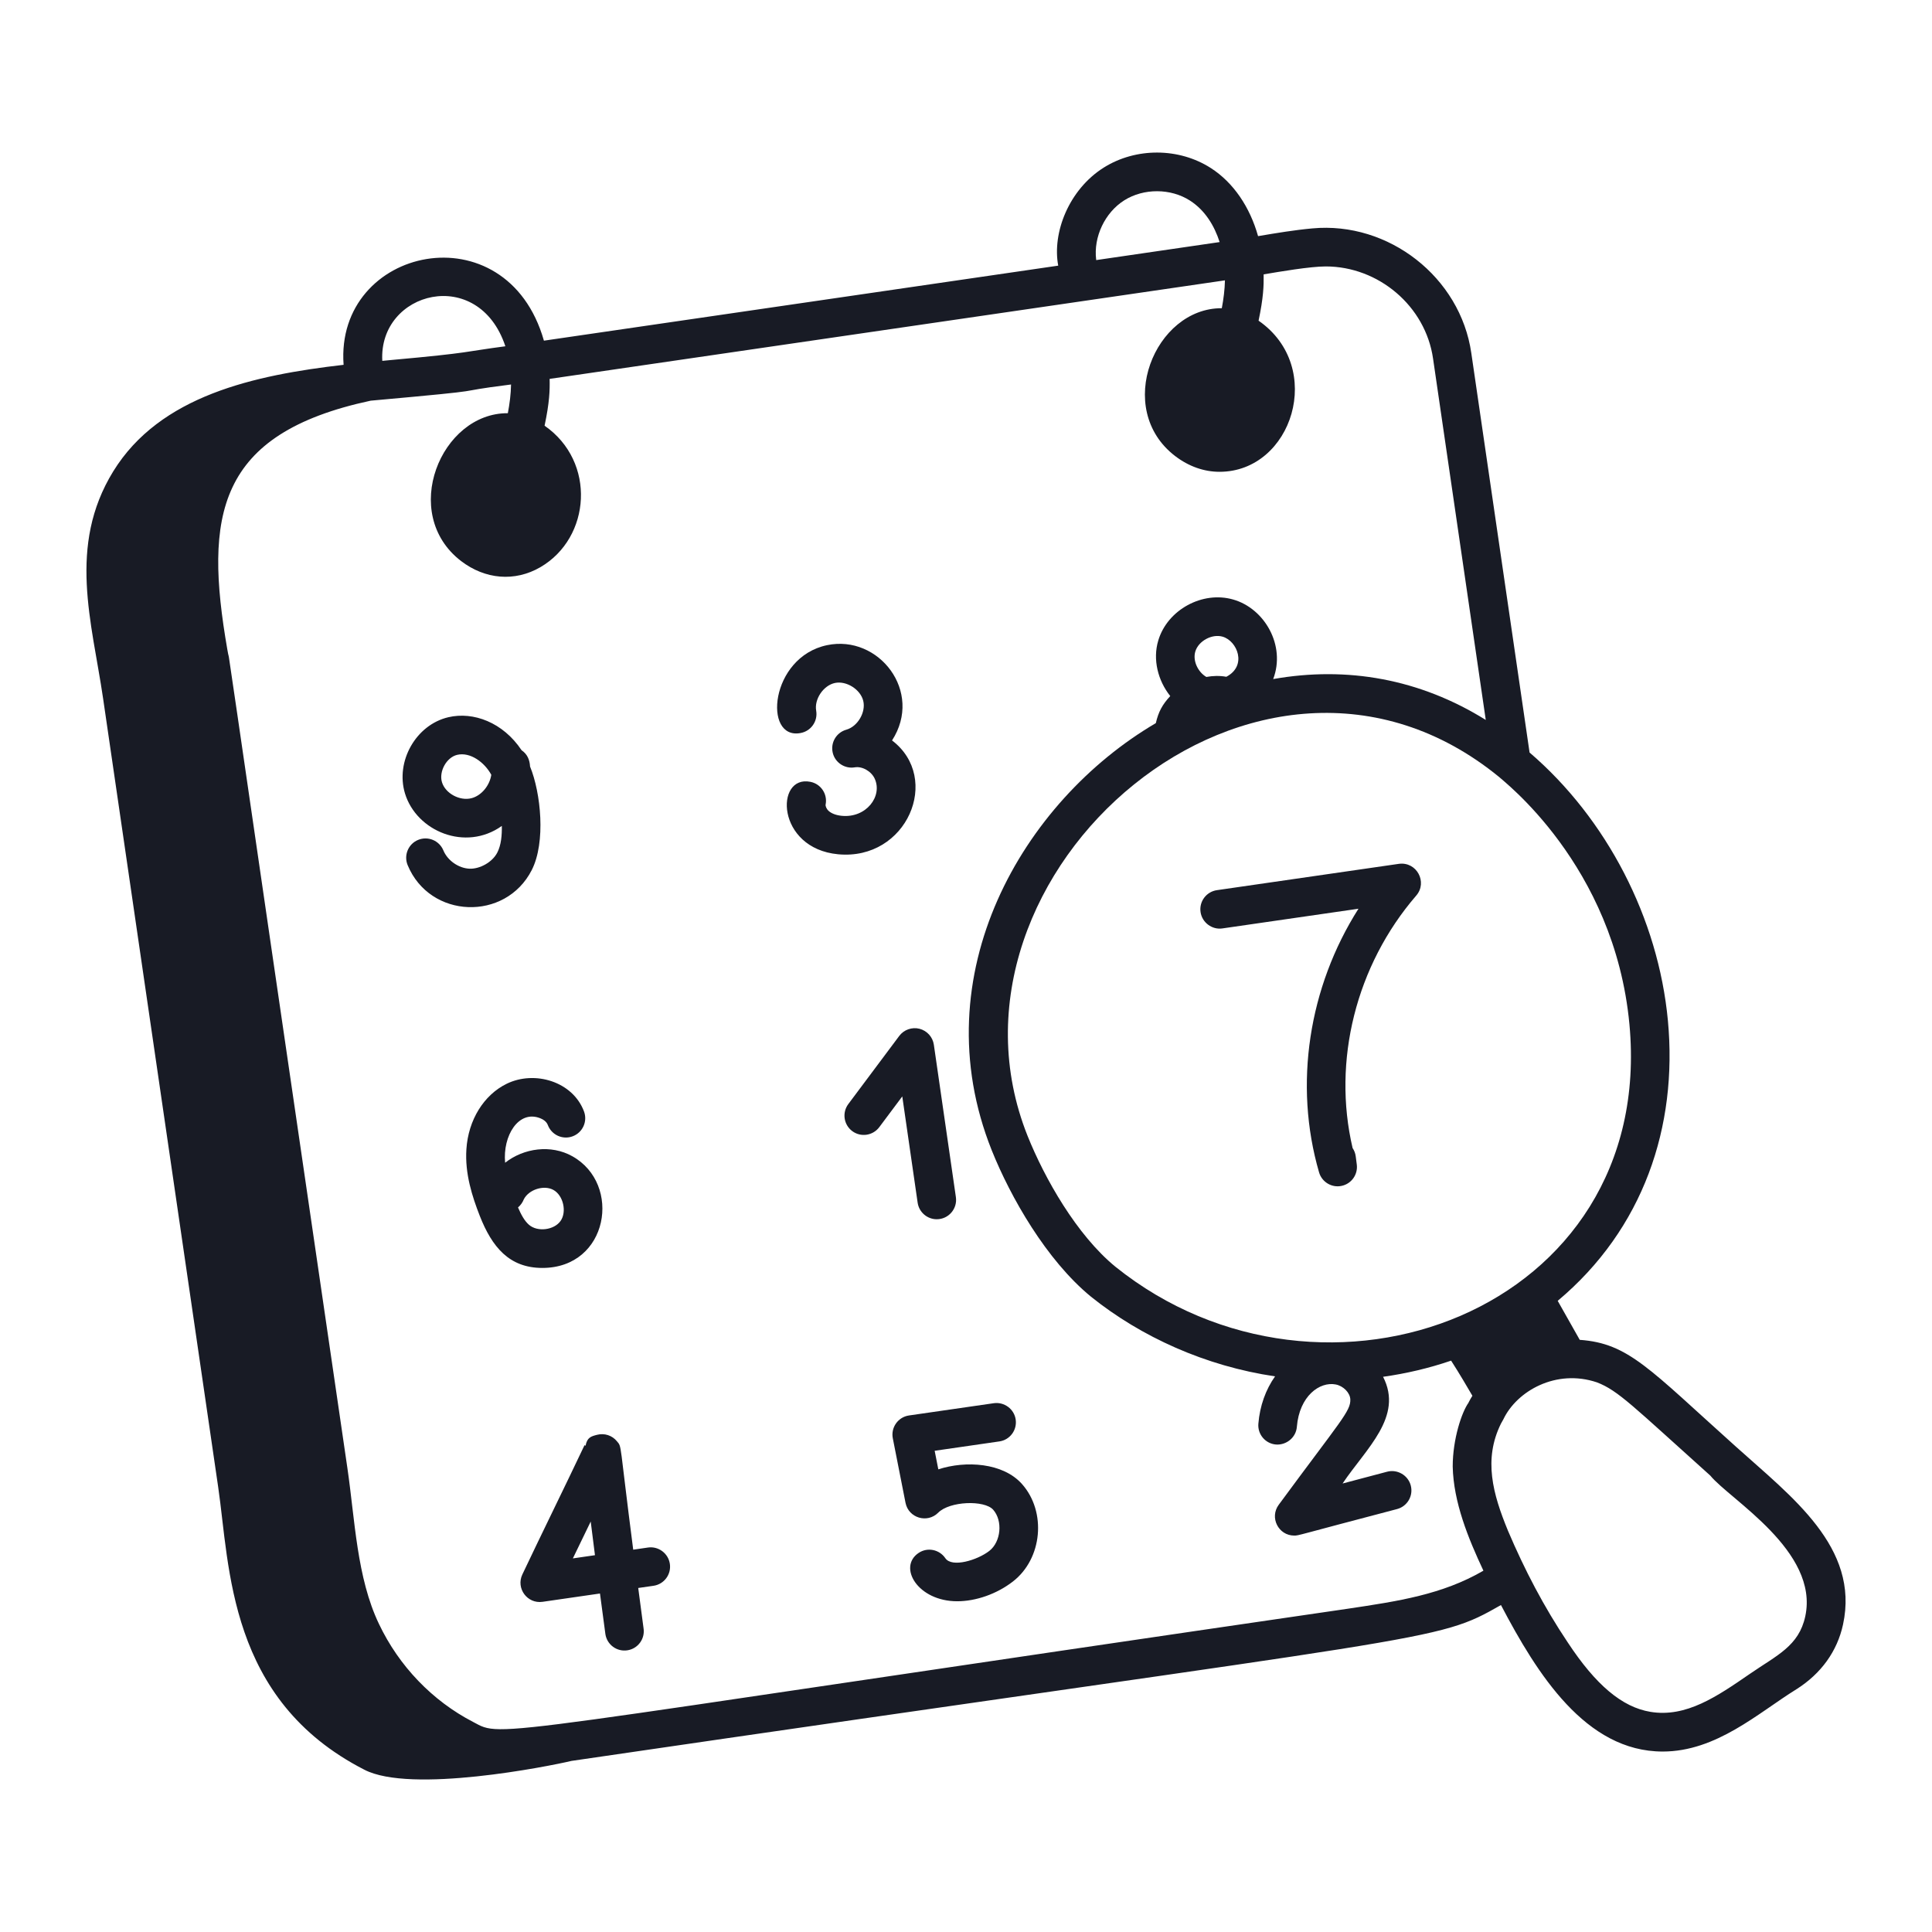
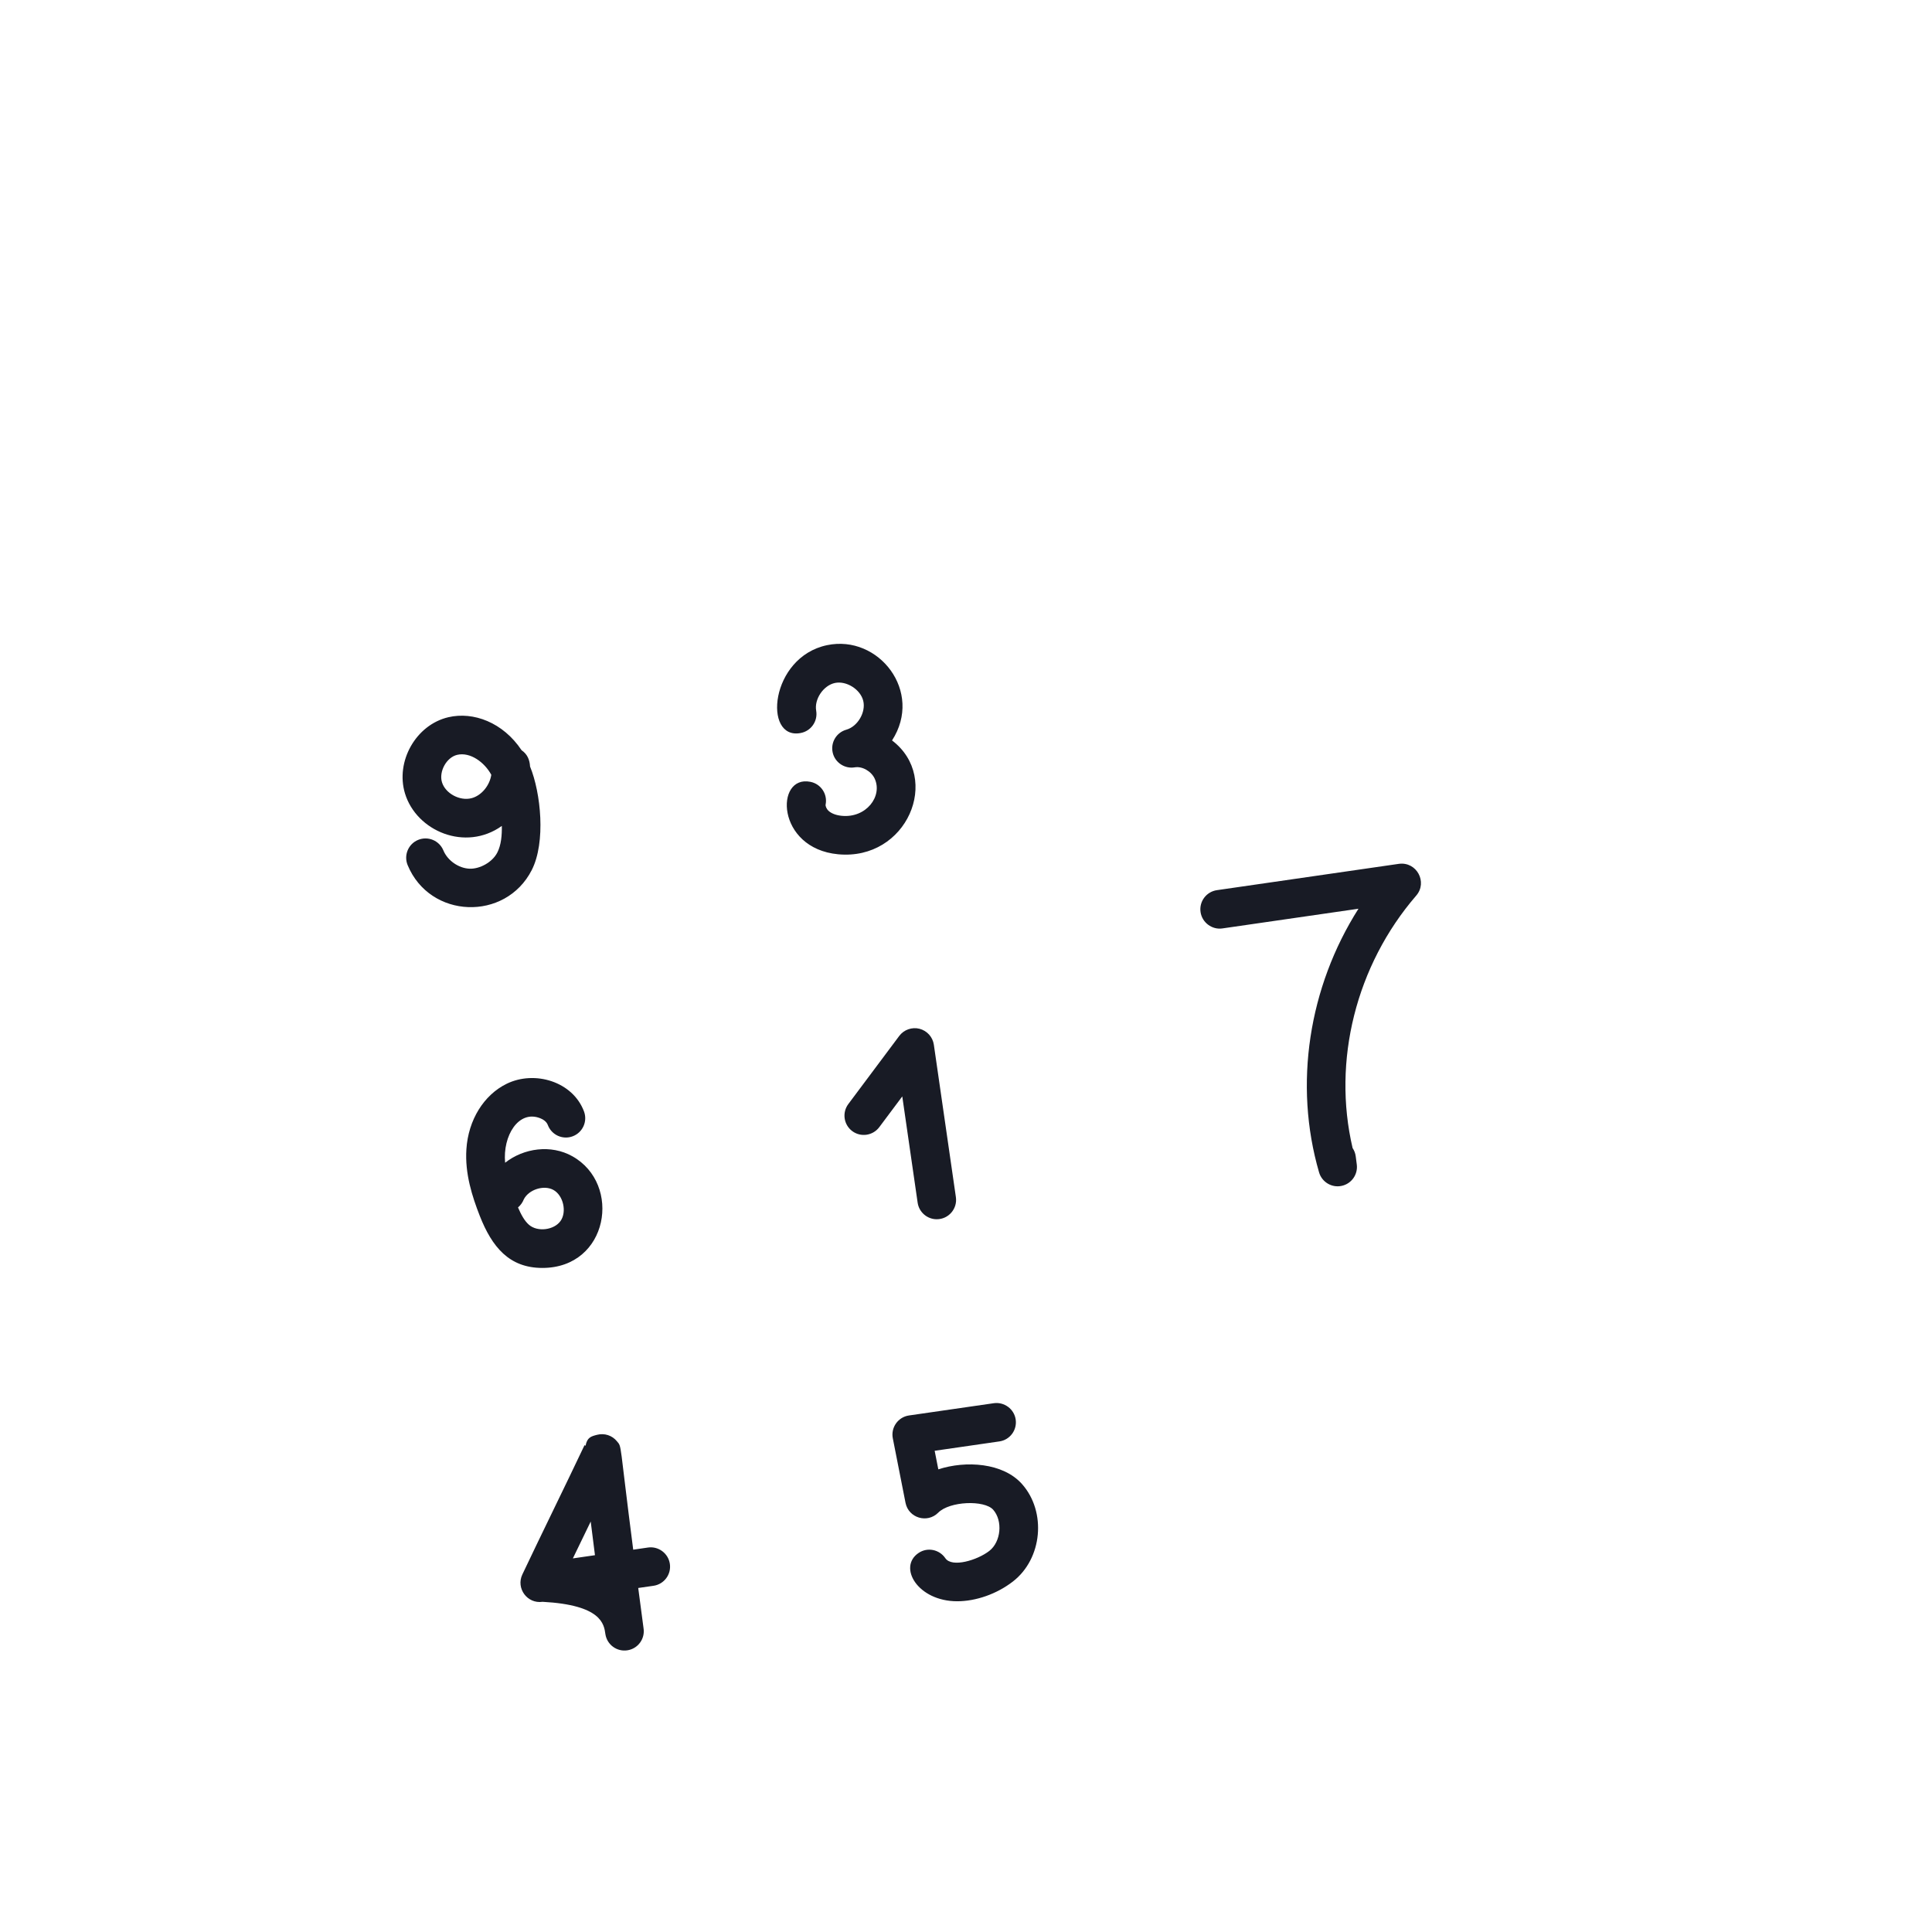
<svg xmlns="http://www.w3.org/2000/svg" width="64" height="64" viewBox="0 0 64 64" fill="none">
-   <path d="M12.066 58.622C13.601 59.426 18.183 58.51 18.933 58.332C47.962 54.086 47.51 54.429 49.721 53.169C50.916 55.447 52.526 58.022 55.079 58.022C56.858 58.022 58.243 56.744 59.503 55.962C59.504 55.961 59.506 55.961 59.507 55.96C60.327 55.442 60.861 54.7 61.053 53.813C61.606 51.254 59.342 49.578 57.512 47.929C54.623 45.339 53.952 44.5 52.331 44.384C52.09 43.954 51.846 43.523 51.601 43.092C54.443 40.709 55.579 37.32 55.252 33.814C54.934 30.416 53.223 27.12 50.669 24.928L48.739 11.697C48.377 9.181 45.998 7.33 43.474 7.566C42.872 7.621 42.283 7.72 41.714 7.816C41.701 7.818 41.688 7.82 41.675 7.822C41.406 6.862 40.861 6.049 40.112 5.568C39.054 4.888 37.627 4.882 36.561 5.553C35.41 6.279 34.85 7.707 35.055 8.8L18.018 11.285C16.78 6.932 11.092 8.161 11.382 12.085C8.422 12.427 5.3 13.102 3.751 15.615C2.23 18.088 3.046 20.615 3.414 23.13L7.227 49.257C7.616 51.908 7.546 56.306 12.066 58.622ZM56.657 48.882C57.299 49.671 60.266 51.382 59.802 53.543C59.588 54.529 58.869 54.827 57.968 55.448C56.88 56.197 55.855 56.904 54.671 56.707C53.734 56.551 52.864 55.821 51.932 54.405C51.143 53.227 50.505 52.005 49.952 50.704C49.451 49.486 49.136 48.346 49.72 47.162C49.725 47.154 49.793 47.033 49.801 47.017C50.243 46.085 51.543 45.334 52.902 45.793C53.61 46.066 54.099 46.587 56.657 48.882ZM53.977 33.932C54.863 43.433 43.847 47.503 36.949 41.962C35.663 40.908 34.603 39.032 34.04 37.629C30.566 28.924 41.716 19.242 49.663 25.741C49.732 25.827 53.482 28.633 53.977 33.932ZM40.624 22.419C40.399 22.379 40.177 22.385 39.962 22.425C39.683 22.262 39.503 21.887 39.597 21.58C39.701 21.232 40.15 20.99 40.498 21.09C40.987 21.229 41.323 22.054 40.624 22.419ZM36.312 8.603C36.218 7.85 36.601 7.041 37.243 6.636C37.886 6.231 38.781 6.234 39.42 6.645C39.92 6.966 40.228 7.478 40.402 8.019L36.312 8.616C36.311 8.612 36.313 8.607 36.312 8.603ZM40.578 9.287C40.571 9.594 40.532 9.902 40.474 10.21C38.256 10.197 36.883 13.54 38.928 15.107C39.38 15.453 39.889 15.629 40.398 15.629C42.808 15.629 43.915 12.164 41.692 10.623C41.852 9.861 41.866 9.474 41.86 9.089C42.373 9.002 43.399 8.826 43.917 8.826C45.663 8.826 47.222 10.136 47.472 11.88L49.218 23.849C47.034 22.489 44.622 22.062 42.176 22.495C42.6 21.378 41.887 20.154 40.85 19.86C39.833 19.567 38.675 20.199 38.371 21.211C38.178 21.846 38.358 22.546 38.766 23.058C38.502 23.343 38.375 23.581 38.288 23.955C33.882 26.539 30.526 32.279 32.852 38.104C33.474 39.656 34.664 41.745 36.142 42.956C37.799 44.286 39.935 45.255 42.238 45.594C41.931 46.028 41.733 46.569 41.685 47.163C41.656 47.515 41.918 47.824 42.271 47.852C42.616 47.874 42.932 47.619 42.96 47.266C43.044 46.241 43.719 45.76 44.246 45.862C44.499 45.91 44.722 46.136 44.731 46.356C44.746 46.746 44.425 47.042 42.36 49.847C42.048 50.269 42.348 50.868 42.874 50.868C43.031 50.868 42.929 50.868 46.278 49.99C46.621 49.9 46.824 49.549 46.733 49.207C46.642 48.865 46.285 48.664 45.952 48.752L44.475 49.143C45.257 47.977 46.496 46.931 45.816 45.608C46.576 45.502 47.336 45.324 48.07 45.073C48.154 45.21 48.298 45.417 48.775 46.237C48.731 46.309 48.686 46.381 48.646 46.464L48.648 46.465C48.423 46.777 48.123 47.669 48.123 48.58C48.148 49.759 48.633 50.951 49.14 52.031C47.775 52.824 46.322 53.041 44.642 53.292C15.669 57.514 16.717 57.592 15.675 57.043C14.325 56.345 13.217 55.192 12.553 53.794C11.817 52.257 11.758 50.339 11.508 48.633C6.904 17.167 7.72 22.599 7.531 21.517C6.759 17.078 7.174 14.368 12.279 13.273C16.75 12.871 14.663 13.021 16.929 12.737C16.924 13.056 16.882 13.373 16.823 13.688C14.605 13.673 13.226 17.015 15.275 18.586C16.066 19.191 17.048 19.284 17.902 18.788C19.576 17.813 19.757 15.294 18.04 14.102C18.203 13.328 18.216 12.937 18.207 12.551L40.578 9.287ZM16.741 11.471C15.382 11.647 15.665 11.683 12.967 11.925L12.664 11.954C12.538 9.644 15.851 8.785 16.741 11.471Z" fill="#181B25" />
-   <path d="M46.338 28.616L40.311 29.488C39.961 29.539 39.719 29.863 39.77 30.213C39.82 30.564 40.155 30.807 40.495 30.755L45.001 30.103C43.352 32.699 42.848 35.922 43.696 38.837C43.791 39.162 44.121 39.353 44.441 39.284C44.769 39.216 44.988 38.907 44.945 38.575L44.911 38.312C44.899 38.208 44.862 38.113 44.807 38.032C44.13 35.147 44.917 31.981 46.914 29.668C47.298 29.224 46.93 28.535 46.338 28.616ZM29.789 34.316L28.102 36.573C27.89 36.856 27.948 37.257 28.231 37.469C28.515 37.681 28.915 37.621 29.127 37.339L29.889 36.32L30.398 39.84C30.444 40.159 30.718 40.389 31.03 40.389C31.424 40.389 31.72 40.041 31.665 39.657L30.935 34.608C30.898 34.352 30.71 34.144 30.459 34.079C30.212 34.016 29.944 34.109 29.789 34.316ZM17.615 28.822C18.085 27.898 17.917 26.265 17.559 25.392C17.546 25.172 17.472 24.985 17.278 24.852C16.662 23.928 15.679 23.565 14.852 23.759C13.776 24.011 13.094 25.225 13.416 26.285C13.796 27.534 15.419 28.22 16.624 27.36C16.629 27.669 16.603 27.989 16.475 28.24C16.309 28.567 15.89 28.788 15.558 28.777C15.193 28.763 14.826 28.507 14.687 28.17C14.551 27.843 14.177 27.688 13.85 27.823C13.524 27.958 13.369 28.332 13.504 28.659C14.242 30.443 16.745 30.528 17.615 28.822ZM15.621 26.441C15.234 26.542 14.755 26.286 14.641 25.913C14.534 25.562 14.787 25.089 15.145 25.005C15.577 24.904 16.049 25.25 16.275 25.666C16.221 26.02 15.953 26.354 15.621 26.441ZM19.398 47.891L19.363 47.874C18.659 49.359 18.003 50.68 17.304 52.155C17.085 52.616 17.468 53.136 17.974 53.062L19.875 52.787C19.925 53.167 20.009 53.799 20.055 54.136C20.11 54.486 20.438 54.724 20.787 54.668C21.136 54.613 21.374 54.284 21.318 53.936C21.274 53.603 21.2 53.043 21.142 52.604L21.649 52.531C21.999 52.48 22.241 52.156 22.19 51.806C22.14 51.456 21.81 51.213 21.465 51.264L20.976 51.335C20.506 47.7 20.608 47.951 20.435 47.742C20.278 47.55 20.025 47.468 19.782 47.529C19.582 47.58 19.45 47.614 19.398 47.891ZM18.977 51.624C19.168 51.226 19.358 50.835 19.568 50.403C19.608 50.734 19.655 51.104 19.709 51.518L18.977 51.624ZM16.785 35.901C16.025 36.272 15.512 37.103 15.45 38.069C15.396 38.881 15.645 39.643 15.895 40.282C16.297 41.302 16.865 42.002 17.966 42.002C20.159 42.002 20.612 39.222 18.957 38.301C18.253 37.907 17.352 38.03 16.733 38.517C16.648 37.623 17.179 36.759 17.895 37.043C17.969 37.072 18.1 37.14 18.147 37.267C18.272 37.598 18.64 37.766 18.972 37.641C19.303 37.516 19.47 37.147 19.345 36.816C18.972 35.824 17.709 35.45 16.785 35.901ZM17.353 39.727C17.517 39.405 18.019 39.243 18.334 39.419C18.663 39.603 18.781 40.145 18.569 40.446C18.357 40.747 17.808 40.821 17.522 40.572C17.369 40.438 17.257 40.224 17.16 39.998C17.248 39.924 17.313 39.829 17.353 39.727ZM26.516 24.283C26.865 24.222 27.097 23.891 27.037 23.542C26.97 23.159 27.278 22.704 27.659 22.624C28.037 22.544 28.504 22.837 28.596 23.216C28.689 23.594 28.411 24.067 28.036 24.172C27.708 24.264 27.509 24.596 27.584 24.929C27.657 25.261 27.985 25.476 28.315 25.419C28.565 25.377 28.865 25.55 28.977 25.797C29.242 26.38 28.692 27.104 27.885 27.025C27.699 27.007 27.543 26.949 27.447 26.86C27.375 26.793 27.34 26.699 27.35 26.651C27.418 26.304 27.193 25.967 26.845 25.899C25.668 25.661 25.703 28.105 27.765 28.299C30.043 28.514 31.202 25.782 29.55 24.528C30.594 22.913 29.109 21.012 27.397 21.372C25.503 21.768 25.271 24.515 26.516 24.283ZM29.576 47.649L29.997 49.785C30.098 50.285 30.716 50.472 31.079 50.11C31.457 49.727 32.606 49.684 32.9 50.011C33.225 50.38 33.16 51.075 32.771 51.377C32.378 51.682 31.534 51.94 31.315 51.617C31.115 51.324 30.718 51.246 30.426 51.446C29.738 51.913 30.4 53.044 31.709 53.044C32.328 53.044 33.021 52.803 33.556 52.388C34.531 51.632 34.671 50.083 33.858 49.164C33.23 48.453 31.993 48.377 31.083 48.674L30.962 48.059L33.105 47.749C33.455 47.699 33.697 47.374 33.646 47.024C33.596 46.674 33.265 46.434 32.921 46.483L30.112 46.889C29.745 46.942 29.504 47.293 29.576 47.649Z" fill="#181B25" />
+   <path d="M46.338 28.616L40.311 29.488C39.961 29.539 39.719 29.863 39.77 30.213C39.82 30.564 40.155 30.807 40.495 30.755L45.001 30.103C43.352 32.699 42.848 35.922 43.696 38.837C43.791 39.162 44.121 39.353 44.441 39.284C44.769 39.216 44.988 38.907 44.945 38.575L44.911 38.312C44.899 38.208 44.862 38.113 44.807 38.032C44.13 35.147 44.917 31.981 46.914 29.668C47.298 29.224 46.93 28.535 46.338 28.616ZM29.789 34.316L28.102 36.573C27.89 36.856 27.948 37.257 28.231 37.469C28.515 37.681 28.915 37.621 29.127 37.339L29.889 36.32L30.398 39.84C30.444 40.159 30.718 40.389 31.03 40.389C31.424 40.389 31.72 40.041 31.665 39.657L30.935 34.608C30.898 34.352 30.71 34.144 30.459 34.079C30.212 34.016 29.944 34.109 29.789 34.316ZM17.615 28.822C18.085 27.898 17.917 26.265 17.559 25.392C17.546 25.172 17.472 24.985 17.278 24.852C16.662 23.928 15.679 23.565 14.852 23.759C13.776 24.011 13.094 25.225 13.416 26.285C13.796 27.534 15.419 28.22 16.624 27.36C16.629 27.669 16.603 27.989 16.475 28.24C16.309 28.567 15.89 28.788 15.558 28.777C15.193 28.763 14.826 28.507 14.687 28.17C14.551 27.843 14.177 27.688 13.85 27.823C13.524 27.958 13.369 28.332 13.504 28.659C14.242 30.443 16.745 30.528 17.615 28.822ZM15.621 26.441C15.234 26.542 14.755 26.286 14.641 25.913C14.534 25.562 14.787 25.089 15.145 25.005C15.577 24.904 16.049 25.25 16.275 25.666C16.221 26.02 15.953 26.354 15.621 26.441ZM19.398 47.891L19.363 47.874C18.659 49.359 18.003 50.68 17.304 52.155C17.085 52.616 17.468 53.136 17.974 53.062C19.925 53.167 20.009 53.799 20.055 54.136C20.11 54.486 20.438 54.724 20.787 54.668C21.136 54.613 21.374 54.284 21.318 53.936C21.274 53.603 21.2 53.043 21.142 52.604L21.649 52.531C21.999 52.48 22.241 52.156 22.19 51.806C22.14 51.456 21.81 51.213 21.465 51.264L20.976 51.335C20.506 47.7 20.608 47.951 20.435 47.742C20.278 47.55 20.025 47.468 19.782 47.529C19.582 47.58 19.45 47.614 19.398 47.891ZM18.977 51.624C19.168 51.226 19.358 50.835 19.568 50.403C19.608 50.734 19.655 51.104 19.709 51.518L18.977 51.624ZM16.785 35.901C16.025 36.272 15.512 37.103 15.45 38.069C15.396 38.881 15.645 39.643 15.895 40.282C16.297 41.302 16.865 42.002 17.966 42.002C20.159 42.002 20.612 39.222 18.957 38.301C18.253 37.907 17.352 38.03 16.733 38.517C16.648 37.623 17.179 36.759 17.895 37.043C17.969 37.072 18.1 37.14 18.147 37.267C18.272 37.598 18.64 37.766 18.972 37.641C19.303 37.516 19.47 37.147 19.345 36.816C18.972 35.824 17.709 35.45 16.785 35.901ZM17.353 39.727C17.517 39.405 18.019 39.243 18.334 39.419C18.663 39.603 18.781 40.145 18.569 40.446C18.357 40.747 17.808 40.821 17.522 40.572C17.369 40.438 17.257 40.224 17.16 39.998C17.248 39.924 17.313 39.829 17.353 39.727ZM26.516 24.283C26.865 24.222 27.097 23.891 27.037 23.542C26.97 23.159 27.278 22.704 27.659 22.624C28.037 22.544 28.504 22.837 28.596 23.216C28.689 23.594 28.411 24.067 28.036 24.172C27.708 24.264 27.509 24.596 27.584 24.929C27.657 25.261 27.985 25.476 28.315 25.419C28.565 25.377 28.865 25.55 28.977 25.797C29.242 26.38 28.692 27.104 27.885 27.025C27.699 27.007 27.543 26.949 27.447 26.86C27.375 26.793 27.34 26.699 27.35 26.651C27.418 26.304 27.193 25.967 26.845 25.899C25.668 25.661 25.703 28.105 27.765 28.299C30.043 28.514 31.202 25.782 29.55 24.528C30.594 22.913 29.109 21.012 27.397 21.372C25.503 21.768 25.271 24.515 26.516 24.283ZM29.576 47.649L29.997 49.785C30.098 50.285 30.716 50.472 31.079 50.11C31.457 49.727 32.606 49.684 32.9 50.011C33.225 50.38 33.16 51.075 32.771 51.377C32.378 51.682 31.534 51.94 31.315 51.617C31.115 51.324 30.718 51.246 30.426 51.446C29.738 51.913 30.4 53.044 31.709 53.044C32.328 53.044 33.021 52.803 33.556 52.388C34.531 51.632 34.671 50.083 33.858 49.164C33.23 48.453 31.993 48.377 31.083 48.674L30.962 48.059L33.105 47.749C33.455 47.699 33.697 47.374 33.646 47.024C33.596 46.674 33.265 46.434 32.921 46.483L30.112 46.889C29.745 46.942 29.504 47.293 29.576 47.649Z" fill="#181B25" />
</svg>